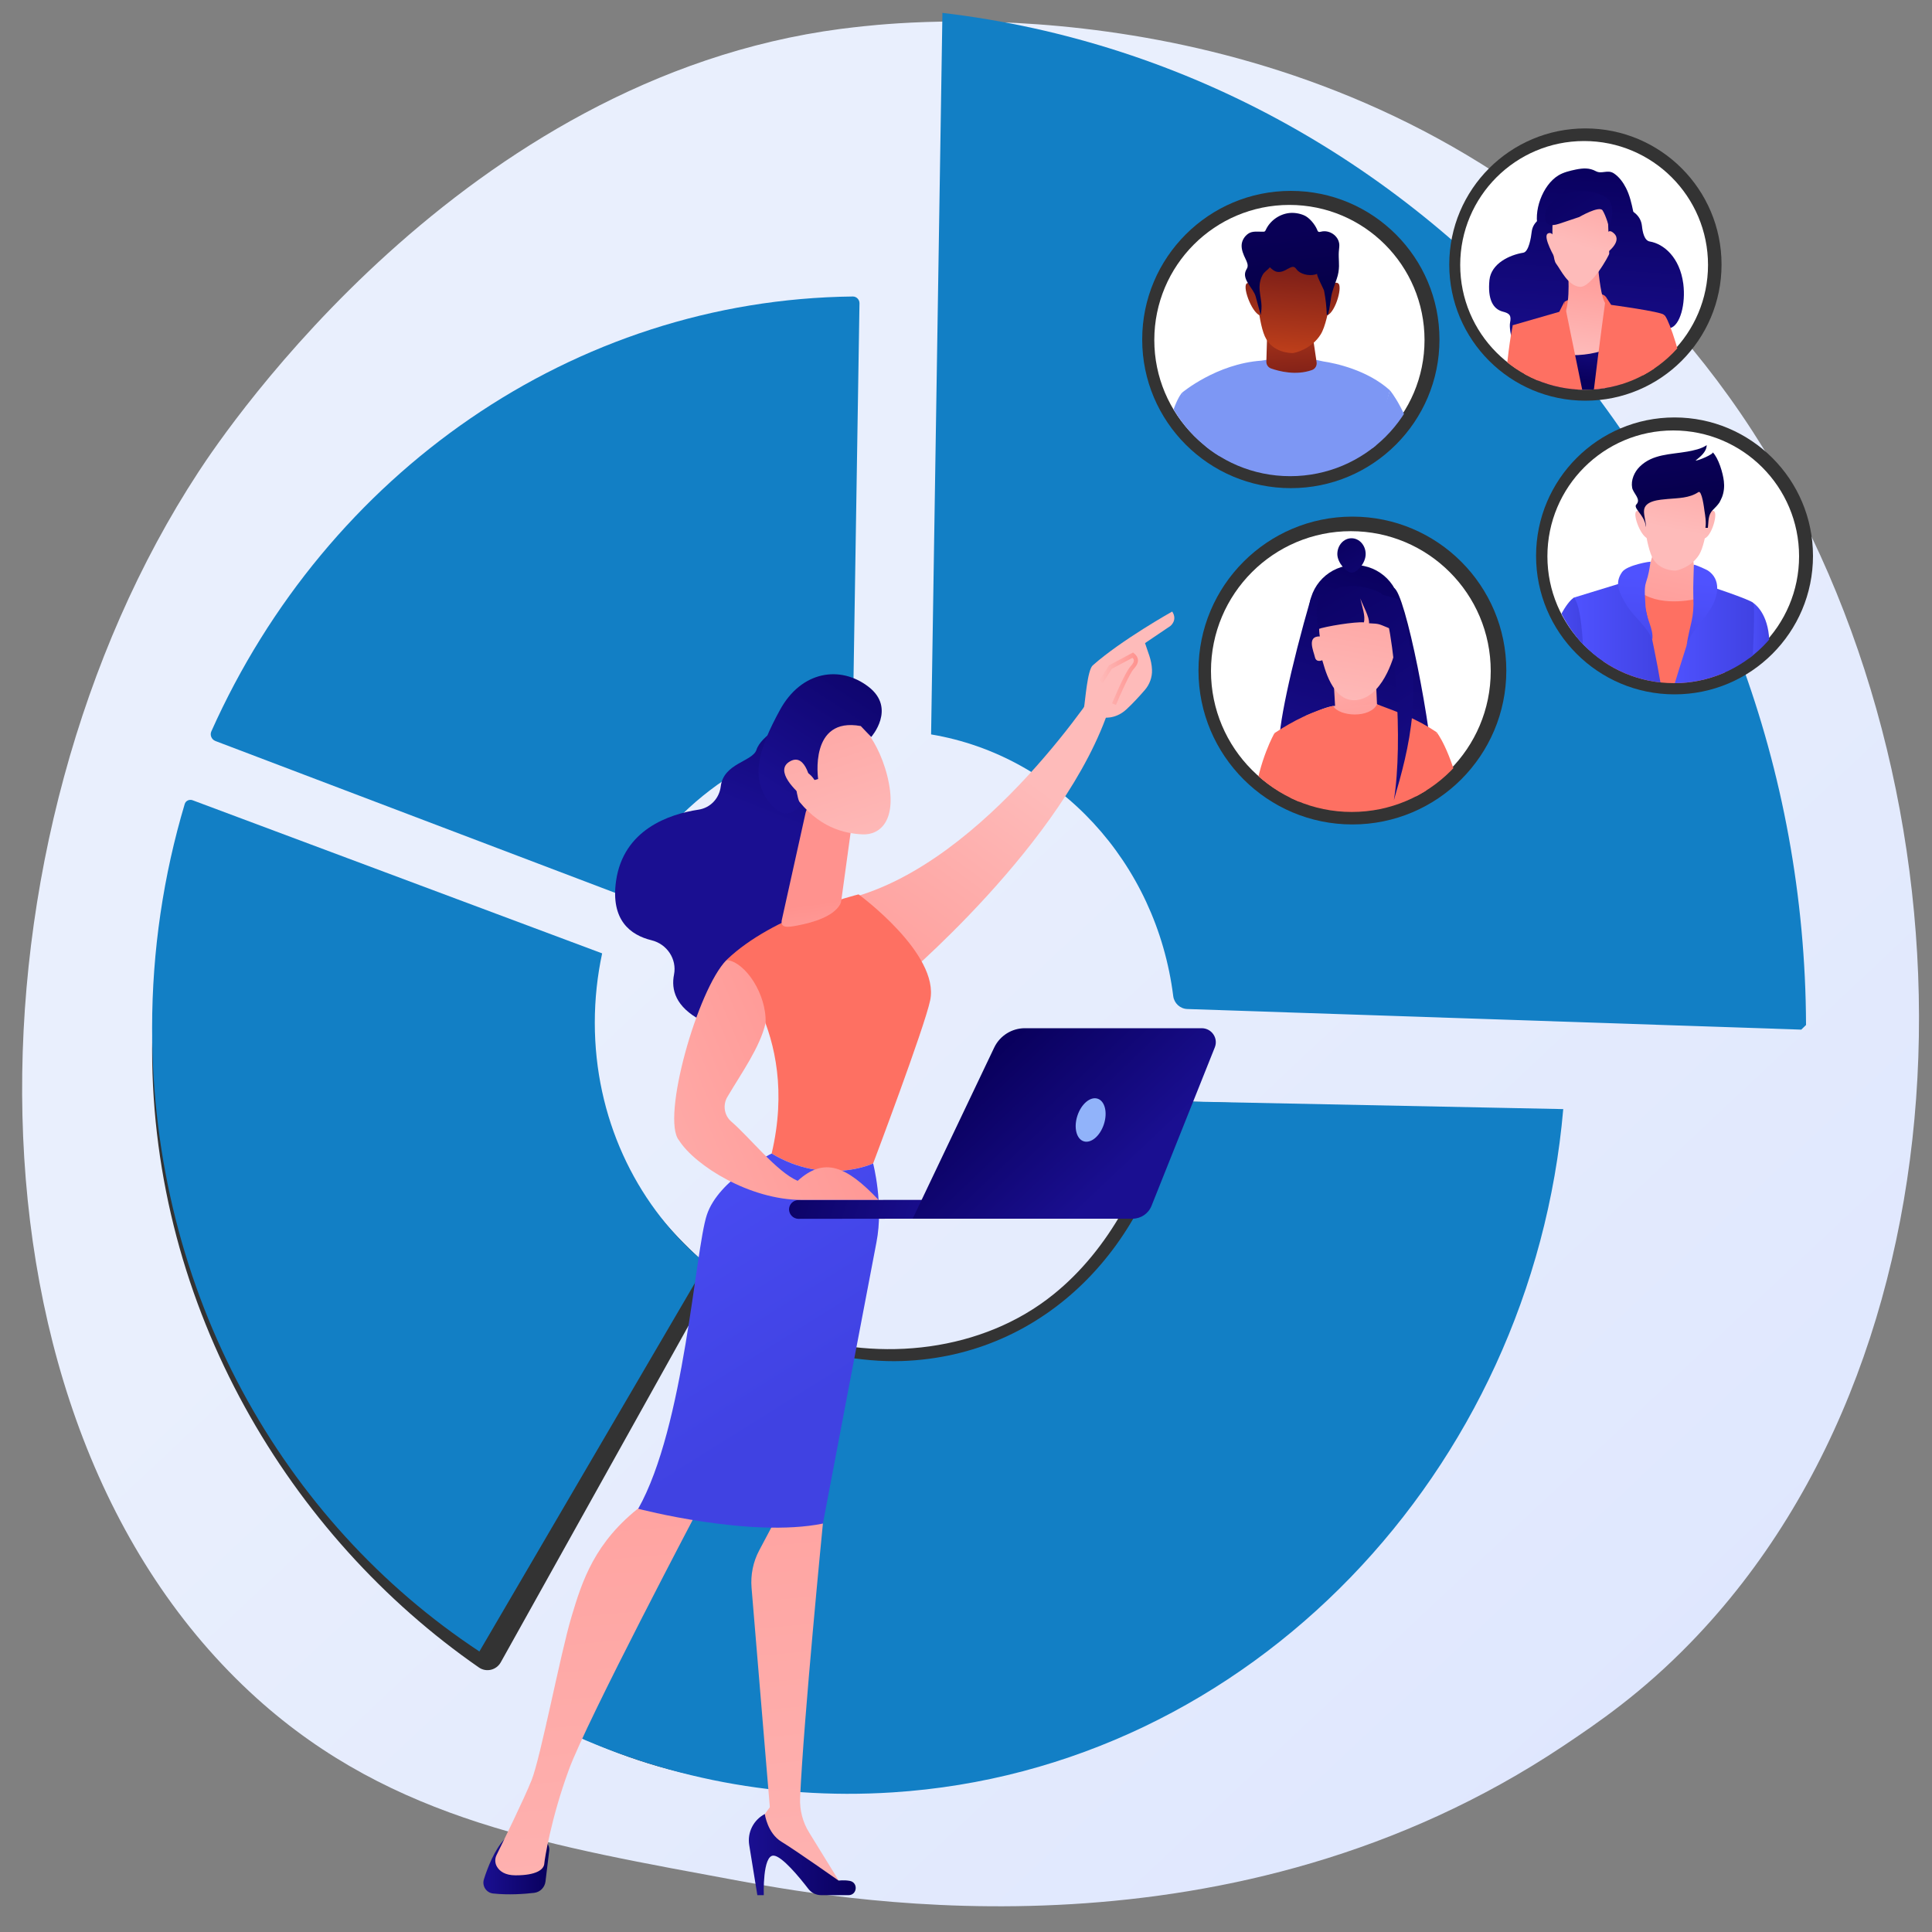
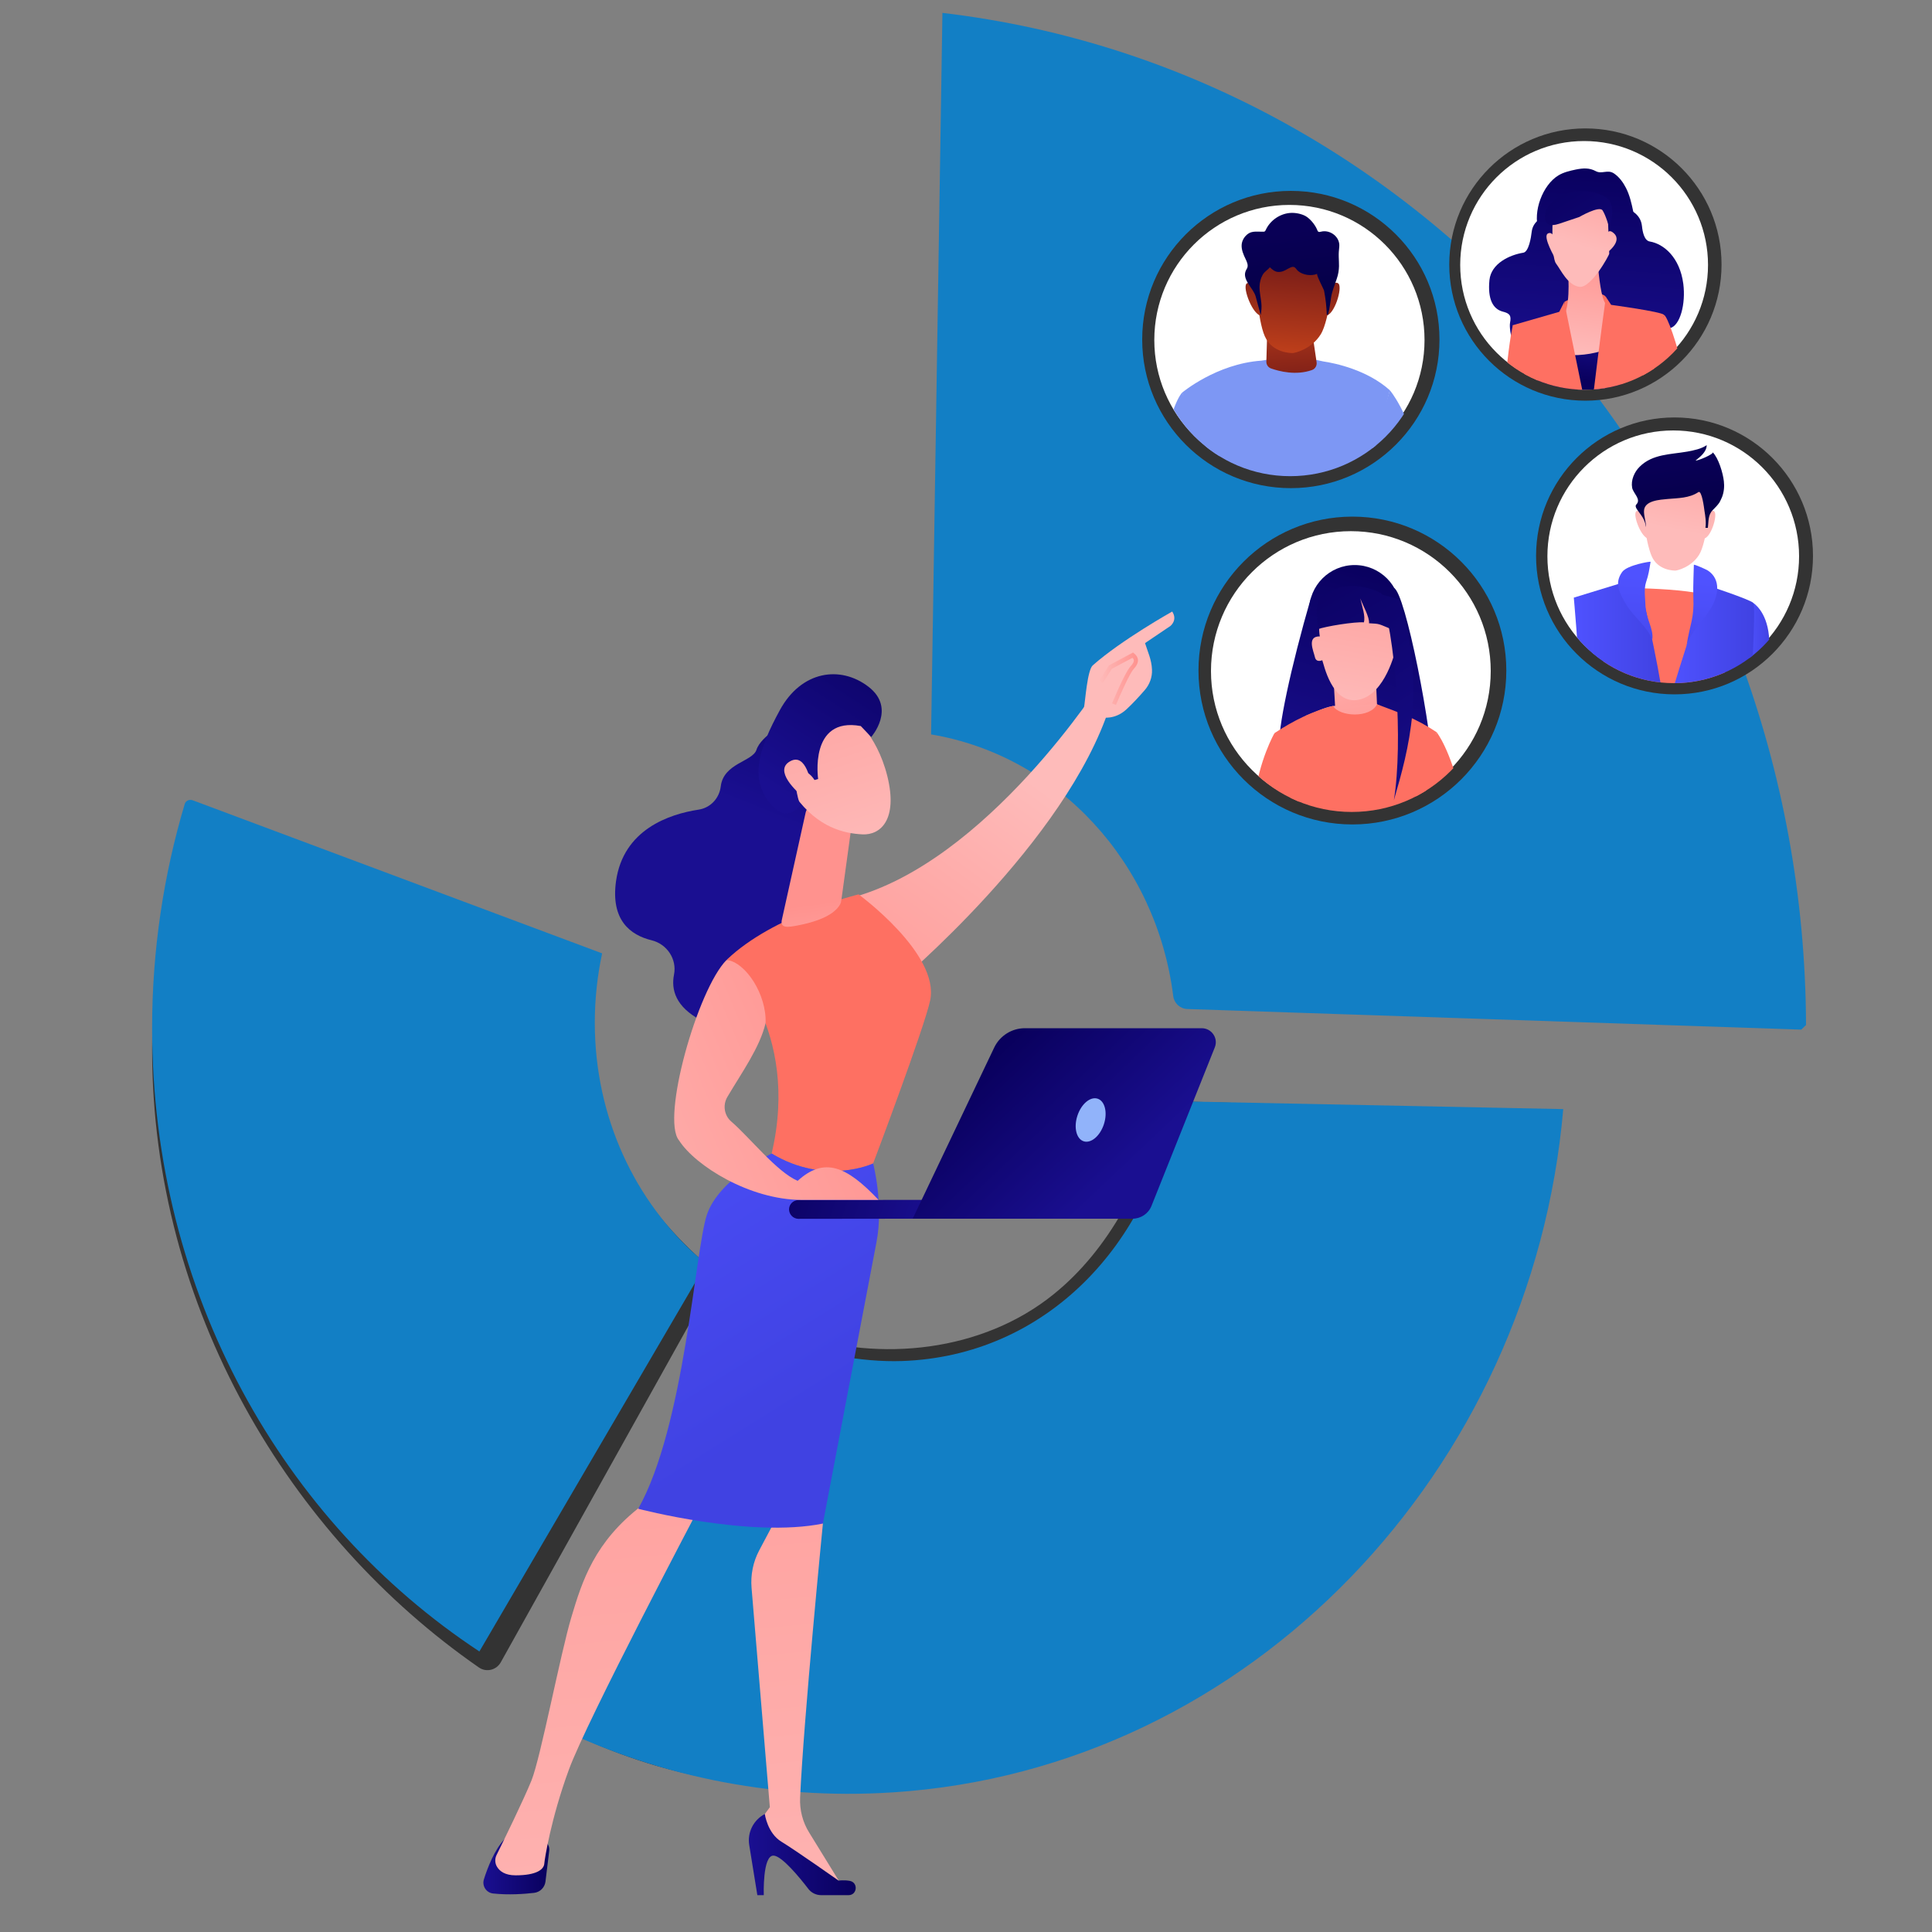
<svg xmlns="http://www.w3.org/2000/svg" xmlns:xlink="http://www.w3.org/1999/xlink" version="1.1" id="Layer_1" x="0px" y="0px" viewBox="0 0 150 150" style="enable-background:new 0 0 150 150;" xml:space="preserve">
  <rect x="0" y="0" width="150" height="150" fill="#808080" stroke="none" />
  <style type="text/css">
	.st0{fill:url(#SVGID_1_);}
	.st1{fill:#127FC5;}
	.st2{fill:#333333;}
	.st3{fill:url(#SVGID_2_);}
	.st4{fill:#FFFFFF;}
	.st5{clip-path:url(#SVGID_3_);}
	.st6{fill:#7D97F4;}
	.st7{fill:url(#SVGID_4_);}
	.st8{fill:url(#SVGID_5_);}
	.st9{fill:url(#SVGID_6_);}
	.st10{fill:url(#SVGID_7_);}
	.st11{fill:url(#SVGID_8_);}
	.st12{clip-path:url(#SVGID_9_);}
	.st13{fill:url(#SVGID_10_);}
	.st14{fill:url(#SVGID_11_);}
	.st15{fill:url(#SVGID_12_);}
	.st16{fill:url(#SVGID_13_);}
	.st17{fill:url(#SVGID_14_);}
	.st18{fill:url(#SVGID_15_);}
	.st19{fill:url(#SVGID_16_);}
	.st20{fill:url(#SVGID_17_);}
	.st21{fill:url(#SVGID_18_);}
	.st22{fill:url(#SVGID_19_);}
	.st23{fill:url(#SVGID_20_);}
	.st24{fill:url(#SVGID_21_);}
	.st25{fill:url(#SVGID_22_);}
	.st26{fill:url(#SVGID_23_);}
	.st27{clip-path:url(#SVGID_24_);}
	.st28{fill:url(#SVGID_25_);}
	.st29{fill:url(#SVGID_26_);}
	.st30{fill:url(#SVGID_27_);}
	.st31{fill:url(#SVGID_28_);}
	.st32{fill:url(#SVGID_29_);}
	.st33{fill:url(#SVGID_30_);}
	.st34{fill:url(#SVGID_31_);}
	.st35{fill:url(#SVGID_32_);}
	.st36{fill:url(#SVGID_33_);}
	.st37{fill:url(#SVGID_34_);}
	.st38{fill:url(#SVGID_35_);}
	.st39{fill:url(#SVGID_36_);}
	.st40{clip-path:url(#SVGID_37_);}
	.st41{fill:url(#SVGID_38_);}
	.st42{fill:url(#SVGID_39_);}
	.st43{fill:url(#SVGID_40_);}
	.st44{fill:url(#SVGID_41_);}
	.st45{fill:url(#SVGID_42_);}
	.st46{fill:url(#SVGID_43_);}
	.st47{fill:url(#SVGID_44_);}
	.st48{fill:url(#SVGID_45_);}
	.st49{fill:url(#SVGID_46_);}
	.st50{fill:url(#SVGID_47_);}
	.st51{fill:url(#SVGID_48_);}
	.st52{fill:url(#SVGID_49_);}
	.st53{fill:url(#SVGID_50_);}
	.st54{fill:url(#SVGID_51_);}
	.st55{fill:url(#SVGID_52_);}
	.st56{fill:url(#SVGID_53_);}
	.st57{fill:url(#SVGID_54_);}
	.st58{fill:url(#SVGID_55_);}
	.st59{fill:url(#SVGID_56_);}
	.st60{fill:url(#SVGID_57_);}
	.st61{fill:url(#SVGID_58_);}
	.st62{fill:url(#SVGID_59_);}
	.st63{fill:url(#SVGID_60_);}
	.st64{fill:url(#SVGID_61_);}
	.st65{fill:url(#SVGID_62_);}
	.st66{fill:url(#SVGID_63_);}
	.st67{fill:url(#SVGID_64_);}
	.st68{fill:url(#SVGID_65_);}
	.st69{fill:#91B3FA;}
	.st70{fill:url(#SVGID_66_);}
</style>
  <g>
    <linearGradient id="SVGID_1_" gradientUnits="userSpaceOnUse" x1="162.448" y1="171.865" x2="58.61" y2="61.328">
      <stop offset="0" style="stop-color:#DAE3FE" />
      <stop offset="1" style="stop-color:#E9EFFD" />
    </linearGradient>
-     <path class="st0" d="M131.27,127.52c-3.83,3.95-7.26,6.27-9.89,8.03c-25.61,17.1-54.89,12.17-63.94,10.49   c-14.6-2.72-26.93-4.64-37.52-14.2c-24.07-21.74-22.9-67.1-4.51-95.2C17.59,33.3,35.96,6.08,65.3,2.24   c0.72-0.09,1.25-0.15,1.72-0.2c4.54-0.48,32.66-3.02,55.6,16.2c3.28,2.75,8.57,7.71,13.47,15.28   C154,61.19,154.05,104.04,131.27,127.52z" />
-     <g>
-       <path class="st1" d="M48.31,69.53c3.56-6.92,10.19-11.8,17.89-12.67l0.53-33.32c0-0.28-0.23-0.52-0.51-0.52    C44.5,23.26,25.35,36.77,16.41,56.78c-0.13,0.29,0.01,0.63,0.31,0.75L48.31,69.53z" />
+     <g>
      <path class="st2" d="M91.21,85.5c-0.45-0.01-0.84,0.27-0.98,0.7c-0.37,1.19-1.05,3.48-1.17,3.77c-0.54,1.41-1.18,2.78-1.92,4.09    c-1.38,2.43-3.15,4.66-5.33,6.42c-5.52,4.47-13.46,5.3-20.08,3.09c-0.19-0.06-0.38-0.13-0.56-0.2c-0.34-0.13-0.73,0.01-0.91,0.34    l-16.7,30.45c8.11,4.07,15.74,5.13,25.31,4.52c27.81-1.78,49.65-24.36,52.07-52.37L91.21,85.5z" />
      <path class="st1" d="M91.21,85.5c-1.81,11.11-10.02,19.79-21.18,20.17c-3.14,0.11-6.89-0.62-9.64-1.74    c-0.29-0.12-0.62,0-0.77,0.27l-17.16,29.52c8.11,4.07,17.26,6.06,26.84,5.44c27.81-1.78,49.65-25.05,52.07-53.05L91.21,85.5z" />
      <path class="st2" d="M38.88,129.06l16.62-29.8c0.12-0.21,0.07-0.47-0.12-0.63c-5.12-4.31-9.21-10.08-9.21-17.57    c0-1.85-0.82-4.54-0.44-6.27L14.48,63.61c-1.73,5.64-2.67,11.65-2.67,17.87c0,20.12,10.69,37.81,25.37,47.98    C37.75,129.86,38.54,129.67,38.88,129.06z" />
      <path class="st1" d="M37.22,128.22l17.22-29.44c0.22-0.37,0.14-0.85-0.18-1.14c-4.94-4.34-8.08-10.88-8.08-18.24    c0-1.85,0.2-3.65,0.57-5.38l-31.8-11.89c-0.25-0.09-0.54,0.04-0.61,0.3c-1.64,5.5-2.53,11.35-2.53,17.39    C11.81,100.43,21.99,118.18,37.22,128.22z" />
      <g>
        <linearGradient id="SVGID_2_" gradientUnits="userSpaceOnUse" x1="174.656" y1="40.468" x2="175.156" y2="40.468">
          <stop offset="6.713014e-07" style="stop-color:#127FC5" />
          <stop offset="1" style="stop-color:#000000" />
        </linearGradient>
        <path class="st3" d="M72.29,57.02c9.86,1.65,17.5,9.95,18.8,20.32c0.07,0.55,0.53,0.98,1.09,1l47.67,1.6     c0.15-0.14,0.23-0.22,0.37-0.36C140.08,39.69,111.48,5.52,73.17,1L72.29,57.02z" />
      </g>
    </g>
    <g>
      <circle class="st2" cx="100.22" cy="26.36" r="11.54" />
      <circle class="st4" cx="100.11" cy="26.4" r="10.49" />
      <g>
        <defs>
          <circle id="SVGID_87_" cx="100.17" cy="26.48" r="10.49" />
        </defs>
        <clipPath id="SVGID_3_">
          <use xlink:href="#SVGID_87_" style="overflow:visible;" />
        </clipPath>
        <g class="st5">
          <path class="st6" d="M94.39,36.7c0.17-0.77,0.3-1.27,0.3-1.27l-2.92-4.94c0,0-0.94,0.96-1.51,5.12      c-0.08,0.58,0.37,1.09,0.95,1.09H94.39z" />
          <path class="st6" d="M110.16,35.59c-0.81-3.61-2.25-5.29-2.25-5.29l-1.83,6.05c0,0,0.06,0.12,0.14,0.35h3.05      C109.86,36.7,110.29,36.16,110.16,35.59z" />
          <path class="st6" d="M94.37,36.7c3,1.1,7.07,0.95,11.83,0c0.11-0.46,0.26-0.96,0.46-1.53l1.25-4.87      c-1.76-1.58-4.23-2.1-5.18-2.24c-2.21-0.55-4.79-0.06-4.79-0.06c-3.5,0.24-6.17,2.49-6.17,2.49l2.17,4.94      C94.11,35.84,94.25,36.26,94.37,36.7z" />
          <linearGradient id="SVGID_4_" gradientUnits="userSpaceOnUse" x1="99.923" y1="22.843" x2="100.568" y2="32.813">
            <stop offset="0" style="stop-color:#C4421B" />
            <stop offset="1" style="stop-color:#5C0E16" />
          </linearGradient>
          <path class="st7" d="M98.39,25.61l-0.07,2.46c-0.01,0.24,0.14,0.46,0.37,0.54c0.63,0.22,1.93,0.56,3.17,0.12      c0.25-0.09,0.4-0.34,0.36-0.61l-0.37-2.52H98.39z" />
          <g>
            <linearGradient id="SVGID_5_" gradientUnits="userSpaceOnUse" x1="99.975" y1="28.052" x2="100.804" y2="17.562">
              <stop offset="0" style="stop-color:#C4421B" />
              <stop offset="1" style="stop-color:#5C0E16" />
            </linearGradient>
            <path class="st8" d="M97.48,21.48c0,0,0.14,3.32,0.72,4.63c0.58,1.3,2.02,1.3,2.17,1.3c0.14,0,1.45-0.29,2.17-1.45       c0.72-1.16,1.01-4.91,1.01-4.91s-1.3-1.45-3.04-1.59C98.78,19.31,97.48,20.76,97.48,21.48z" />
            <linearGradient id="SVGID_6_" gradientUnits="userSpaceOnUse" x1="102.909" y1="28.284" x2="103.738" y2="17.794">
              <stop offset="0" style="stop-color:#C4421B" />
              <stop offset="1" style="stop-color:#5C0E16" />
            </linearGradient>
            <path class="st9" d="M102.92,22.68c0,0,0.66-1,1-0.66c0.33,0.33-0.33,2.49-1,2.49C102.25,24.51,102.92,22.68,102.92,22.68z" />
            <linearGradient id="SVGID_7_" gradientUnits="userSpaceOnUse" x1="96.973" y1="27.814" x2="97.802" y2="17.325">
              <stop offset="0" style="stop-color:#C4421B" />
              <stop offset="1" style="stop-color:#5C0E16" />
            </linearGradient>
            <path class="st10" d="M97.94,22.85c0,0-0.83-1.16-1.16-0.83c-0.33,0.33,0.5,2.49,1.16,2.49V22.85z" />
            <linearGradient id="SVGID_8_" gradientUnits="userSpaceOnUse" x1="100.039" y1="17.98" x2="101.386" y2="28.396">
              <stop offset="0" style="stop-color:#090056" />
              <stop offset="1" style="stop-color:#020039" />
            </linearGradient>
            <path class="st11" d="M103.96,20.67c0-0.22-0.01-0.46-0.02-0.72c-0.01-0.26,0.01-0.53,0.04-0.79c0.08-0.76-0.71-1.36-1.43-1.17       c-0.06,0.01-0.11,0.03-0.17,0.01c-0.07-0.03-0.1-0.1-0.12-0.17c-0.17-0.41-0.61-0.95-1.03-1.12c-0.36-0.15-0.76-0.21-1.14-0.17       c-0.78,0.09-1.5,0.61-1.82,1.32c-0.02,0.04-0.04,0.08-0.08,0.11c-0.03,0.02-0.08,0.02-0.12,0.02       c-0.39,0.01-0.84-0.08-1.17,0.16c-0.28,0.2-0.48,0.52-0.5,0.87c-0.02,0.38,0.14,0.75,0.31,1.1c0.1,0.21,0.21,0.45,0.13,0.67       c-0.03,0.07-0.07,0.13-0.1,0.19c-0.36,0.71,0.58,1.4,0.75,2.04c0.13,0.48,0.26,0.96,0.39,1.44c0.06-0.31,0.08-0.62,0.05-0.93       c-0.04-0.43-0.15-0.85-0.14-1.28c0.01-0.31,0.08-0.62,0.23-0.89c0.14-0.27,0.39-0.38,0.57-0.61c0.17,0.16,0.36,0.33,0.6,0.36       c0.15,0.02,0.3-0.01,0.44-0.06c0.21-0.07,0.52-0.31,0.73-0.33c0.21-0.02,0.28,0.2,0.42,0.32c0.38,0.32,1.03,0.41,1.49,0.22       c-0.11,0.04,0.51,1.2,0.53,1.31c0.12,0.62,0.19,1.24,0.21,1.87c0.05,0.04,0.11-0.04,0.12-0.1c0.11-0.42,0.15-0.85,0.22-1.28       c0.08-0.48,0.28-0.94,0.43-1.4C103.91,21.29,103.95,20.98,103.96,20.67z" />
          </g>
        </g>
      </g>
    </g>
    <g>
      <circle class="st2" cx="123.09" cy="20.54" r="10.57" />
      <circle class="st4" cx="122.99" cy="20.57" r="9.62" />
      <g>
        <defs>
          <circle id="SVGID_94_" cx="123.05" cy="20.64" r="9.62" />
        </defs>
        <clipPath id="SVGID_9_">
          <use xlink:href="#SVGID_94_" style="overflow:visible;" />
        </clipPath>
        <g class="st12">
          <linearGradient id="SVGID_10_" gradientUnits="userSpaceOnUse" x1="123.353" y1="12.344" x2="122.302" y2="29.317">
            <stop offset="0" style="stop-color:#09005D" />
            <stop offset="1" style="stop-color:#1A0F91" />
          </linearGradient>
          <path class="st13" d="M120.93,18.48c-0.61,0-1.24,0.08-1.48-0.66c-0.45-1.38,0.31-3.45,1.54-4.2c0.41-0.25,0.9-0.36,1.37-0.46      c0.56-0.11,1.04-0.14,1.54,0.13c0.46,0.25,0.91-0.15,1.4,0.17c0.41,0.27,0.72,0.7,0.94,1.13c0.29,0.57,0.43,1.19,0.56,1.81      c0.03,0.14,0.06,0.29,0.02,0.43c-0.03,0.12-0.09,0.22-0.16,0.32c-0.5,0.77-1.16,1.31-2.12,1.31      C124.54,18.48,120.94,18.48,120.93,18.48z" />
          <linearGradient id="SVGID_11_" gradientUnits="userSpaceOnUse" x1="119.676" y1="12.116" x2="118.625" y2="29.09">
            <stop offset="0" style="stop-color:#09005D" />
            <stop offset="1" style="stop-color:#1A0F91" />
          </linearGradient>
          <path class="st14" d="M120.81,16.05c0,0,0.11,0.23-0.61,0.59c-0.4,0.2-1.18,0.5-1.28,1.36c-0.05,0.45-0.23,1.55-0.65,1.62      c-1.06,0.17-2.49,0.83-2.63,2.12c-0.15,1.48,0.27,2.25,1.02,2.45c0.55,0.14,0.69,0.29,0.58,0.87c-0.11,0.56,0.32,2.57,1.24,3.08      c2.08,1.15,3.89-4.08,3.89-4.08l0.43-6.75L120.81,16.05z" />
          <linearGradient id="SVGID_12_" gradientUnits="userSpaceOnUse" x1="127.587" y1="12.606" x2="126.536" y2="29.58">
            <stop offset="0" style="stop-color:#09005D" />
            <stop offset="1" style="stop-color:#1A0F91" />
          </linearGradient>
          <path class="st15" d="M125.56,15.46c0,0-0.11,0.24,0.62,0.63c0.41,0.21,1.2,0.53,1.3,1.45c0.05,0.47,0.18,1.14,0.61,1.21      c1.08,0.18,2.33,1.23,2.6,3.28c0.2,1.56-0.24,3.23-1.01,3.44c-0.56,0.15-0.52-0.15-0.41,0.47c0.11,0.59-0.15,0.36-1.09,0.91      c-2.11,1.22-4.23-2.88-4.23-2.88l-0.43-7.15L125.56,15.46z" />
          <linearGradient id="SVGID_13_" gradientUnits="userSpaceOnUse" x1="120.283" y1="5.149" x2="121.347" y2="12.125">
            <stop offset="0" style="stop-color:#FF928E" />
            <stop offset="1" style="stop-color:#FE7062" />
          </linearGradient>
          <path class="st16" d="M122.73,22.95c0,0,1.6-0.41,1.95,0.1c0.17,0.85,0.26,1.69,0.26,1.69l-1.85,0.35l-1.22-0.28l-0.29-0.17      l-0.12-1.2C121.45,23.44,122.08,23.07,122.73,22.95z" />
          <linearGradient id="SVGID_14_" gradientUnits="userSpaceOnUse" x1="120.627" y1="18.474" x2="123.392" y2="9.649">
            <stop offset="0" style="stop-color:#FEBBBA" />
            <stop offset="1" style="stop-color:#FF928E" />
          </linearGradient>
          <path class="st17" d="M120.81,18.66c0,0-0.26-0.77-0.65-0.52c-0.39,0.26,0.58,1.91,0.58,1.91L120.81,18.66z" />
          <linearGradient id="SVGID_15_" gradientUnits="userSpaceOnUse" x1="124.709" y1="19.753" x2="127.474" y2="10.927">
            <stop offset="0" style="stop-color:#FEBBBA" />
            <stop offset="1" style="stop-color:#FF928E" />
          </linearGradient>
          <path class="st18" d="M124.68,18.66c0,0,0-1.16,0.65-0.52c0.65,0.65-0.65,1.55-0.65,1.55V18.66z" />
          <linearGradient id="SVGID_16_" gradientUnits="userSpaceOnUse" x1="125.225" y1="4.395" x2="126.289" y2="11.371">
            <stop offset="0" style="stop-color:#FF928E" />
            <stop offset="1" style="stop-color:#FE7062" />
          </linearGradient>
          <path class="st19" d="M130.76,29.21c-0.54-2.61-1.32-4.65-1.56-4.76l-1.46,3.62c0,0-0.3,1.08-0.27,2.42h2.25      C130.39,30.49,130.89,29.87,130.76,29.21z" />
          <linearGradient id="SVGID_17_" gradientUnits="userSpaceOnUse" x1="114.691" y1="6.002" x2="115.755" y2="12.978">
            <stop offset="0" style="stop-color:#FF928E" />
            <stop offset="1" style="stop-color:#FE7062" />
          </linearGradient>
          <path class="st20" d="M119.48,30.49c0.07-1.16,0.04-1.9,0.04-1.9l-2.06-3.35c0,0-0.26,1.03-0.52,3.74      c-0.01,0.13-0.02,0.25-0.03,0.38c-0.05,0.61,0.43,1.13,1.04,1.13H119.48z" />
          <linearGradient id="SVGID_18_" gradientUnits="userSpaceOnUse" x1="122.857" y1="27.628" x2="124.131" y2="19.099">
            <stop offset="0" style="stop-color:#FEBBBA" />
            <stop offset="1" style="stop-color:#FF928E" />
          </linearGradient>
          <path class="st21" d="M122.34,30.5h2.25l0.61-6.41c0,0-0.52-0.13-0.77-1.04c-0.26-0.9-0.39-2.71-0.39-2.71l-2.32,0.52      c0,0,0.26,2.46-0.26,3.62L122.34,30.5z" />
          <linearGradient id="SVGID_19_" gradientUnits="userSpaceOnUse" x1="122.24" y1="29.471" x2="122.854" y2="25.357">
            <stop offset="0" style="stop-color:#09005D" />
            <stop offset="1" style="stop-color:#1A0F91" />
          </linearGradient>
          <path class="st22" d="M125.8,30.5l0.32-4.04c-2.35,1.41-4.78,1.34-7.23,0.59l0.7,3.45H125.8z" />
          <linearGradient id="SVGID_20_" gradientUnits="userSpaceOnUse" x1="116.787" y1="5.683" x2="117.851" y2="12.659">
            <stop offset="0" style="stop-color:#FF928E" />
            <stop offset="1" style="stop-color:#FE7062" />
          </linearGradient>
          <path class="st23" d="M122.89,30.49c-0.7-3.37-1.44-7.05-1.44-7.05l-0.39,0.77l-3.61,1.04c0.18,0.83,0.72,3.1,1.26,5.24H122.89z      " />
          <linearGradient id="SVGID_21_" gradientUnits="userSpaceOnUse" x1="122.992" y1="4.736" x2="124.056" y2="11.712">
            <stop offset="0" style="stop-color:#FF928E" />
            <stop offset="1" style="stop-color:#FE7062" />
          </linearGradient>
          <path class="st24" d="M128.05,30.49c0.19-1.03,0.36-1.84,0.36-1.84l0.78-4.21c-0.25-0.25-4.1-0.77-4.1-0.77l-0.41-0.62      c0,0-0.52,3.74-0.96,7.44H128.05z" />
          <linearGradient id="SVGID_22_" gradientUnits="userSpaceOnUse" x1="122.498" y1="19.06" x2="125.262" y2="10.235">
            <stop offset="0" style="stop-color:#FEBBBA" />
            <stop offset="1" style="stop-color:#FF928E" />
          </linearGradient>
          <path class="st25" d="M120.55,16.85c0,0-0.13,3.1,0.26,3.61c0.39,0.52,0.9,1.68,1.81,1.81c0.9,0.13,2.32-2.45,2.32-2.58      c0-0.13-0.13-3.48-0.13-3.48S122.1,14.02,120.55,16.85z" />
          <linearGradient id="SVGID_23_" gradientUnits="userSpaceOnUse" x1="119.674" y1="11.917" x2="130.862" y2="29.75">
            <stop offset="0" style="stop-color:#09005D" />
            <stop offset="1" style="stop-color:#1A0F91" />
          </linearGradient>
          <path class="st26" d="M120.03,16.34c0,0-0.52,1.55,1.03,1.03c1.55-0.52,1.55-0.52,1.55-0.52s1.55-0.9,1.81-0.52      c0.26,0.39,0.52,1.34,0.52,1.34s0.52-1.34,0-2.11C124.42,14.79,121.19,14.15,120.03,16.34z" />
        </g>
      </g>
    </g>
    <g>
      <circle class="st2" cx="105" cy="52.06" r="11.95" />
      <circle class="st4" cx="104.88" cy="52.1" r="10.86" />
      <g>
        <defs>
          <circle id="SVGID_110_" cx="104.95" cy="52.18" r="10.86" />
        </defs>
        <clipPath id="SVGID_24_">
          <use xlink:href="#SVGID_110_" style="overflow:visible;" />
        </clipPath>
        <g class="st27">
          <g>
            <linearGradient id="SVGID_25_" gradientUnits="userSpaceOnUse" x1="106.284" y1="43.218" x2="101.59" y2="61.133">
              <stop offset="0" style="stop-color:#09005D" />
              <stop offset="1" style="stop-color:#1A0F91" />
            </linearGradient>
            <circle class="st28" cx="105.18" cy="47.41" r="3.54" />
            <linearGradient id="SVGID_26_" gradientUnits="userSpaceOnUse" x1="105.189" y1="42.931" x2="100.495" y2="60.846">
              <stop offset="0" style="stop-color:#09005D" />
              <stop offset="1" style="stop-color:#1A0F91" />
            </linearGradient>
            <path class="st29" d="M101.78,46.42c-1.56,5.39-2.62,10.29-2.45,11.67l4.54-0.48l0.53-9.97L101.78,46.42z" />
            <linearGradient id="SVGID_27_" gradientUnits="userSpaceOnUse" x1="111.37" y1="44.551" x2="106.676" y2="62.466">
              <stop offset="0" style="stop-color:#09005D" />
              <stop offset="1" style="stop-color:#1A0F91" />
            </linearGradient>
            <path class="st30" d="M106.81,45.87l-0.62,12.19l5.14,2.74c-0.11-4.16-2.24-14.87-3.11-15.15L106.81,45.87z" />
            <linearGradient id="SVGID_28_" gradientUnits="userSpaceOnUse" x1="-5028.852" y1="662.052" x2="-5030.512" y2="673.995" gradientTransform="matrix(-0.972 0.237 0.237 0.972 -4939.917 595.249)">
              <stop offset="0" style="stop-color:#FEBBBA" />
              <stop offset="1" style="stop-color:#FF928E" />
            </linearGradient>
            <polygon class="st31" points="106.81,52.47 106.96,55.79 103.74,56.27 103.54,52.79      " />
            <linearGradient id="SVGID_29_" gradientUnits="userSpaceOnUse" x1="104.157" y1="55.445" x2="107.224" y2="38.39">
              <stop offset="0" style="stop-color:#FEBBBA" />
              <stop offset="1" style="stop-color:#FF928E" />
            </linearGradient>
            <path class="st32" d="M108.34,50.47c0,0-0.77,3.45-2.86,3.86c-2.09,0.41-2.71-2.83-2.82-3.07c0,0-0.47,0.22-0.57-0.24       c-0.1-0.46-0.66-1.63,0.38-1.61c0,0-0.2-1.16,0.15-1.73c0.36-0.57,1.08-1.94,2.58-1.56C106.7,46.5,109.08,47.76,108.34,50.47z" />
            <linearGradient id="SVGID_30_" gradientUnits="userSpaceOnUse" x1="-4300.659" y1="47.807" x2="-4302.32" y2="59.751" gradientTransform="matrix(-1 0 0 1 -4196.607 0)">
              <stop offset="0" style="stop-color:#FEBBBA" />
              <stop offset="1" style="stop-color:#FF928E" />
            </linearGradient>
            <path class="st33" d="M106.91,54.68l2.04,1.08l-2.67,2.93l-4.94-3.11c0.75-0.28,1.49-0.66,2.17-0.77L106.91,54.68z" />
            <linearGradient id="SVGID_31_" gradientUnits="userSpaceOnUse" x1="-200.513" y1="-145.543" x2="-185.138" y2="-123.701" gradientTransform="matrix(0.996 0.091 -0.091 0.996 287.51 204.189)">
              <stop offset="0" style="stop-color:#09005D" />
              <stop offset="1" style="stop-color:#1A0F91" />
            </linearGradient>
            <path class="st34" d="M102.59,46.33c-0.7,0.98-0.15,1.84-0.34,2.54c0.68-0.25,2.96-0.61,3.64-0.55       c0.14-0.47-0.14-1.24-0.28-1.86c0.22,0.58,0.73,1.47,0.68,1.93c0.92,0.04,0.73,0.06,1.77,0.47l-0.81-2.81       C105.47,45.22,103.91,45.32,102.59,46.33z" />
            <linearGradient id="SVGID_32_" gradientUnits="userSpaceOnUse" x1="103.791" y1="41.017" x2="109.342" y2="50.668">
              <stop offset="0" style="stop-color:#09005D" />
              <stop offset="1" style="stop-color:#1A0F91" />
            </linearGradient>
-             <path class="st35" d="M106.03,43.02c0,0.68-0.64,1.44-1.1,1.44c-0.38,0-1.1-0.76-1.1-1.44c0-0.68,0.49-1.23,1.1-1.23       C105.54,41.79,106.03,42.34,106.03,43.02z" />
            <linearGradient id="SVGID_33_" gradientUnits="userSpaceOnUse" x1="105.247" y1="35.733" x2="105.247" y2="47.202">
              <stop offset="0" style="stop-color:#FF928E" />
              <stop offset="1" style="stop-color:#FE7062" />
            </linearGradient>
            <path class="st36" d="M110.42,63.1l1.12-6.25c-1.53-1.04-2.95-1.54-4.63-2.17c-0.52,1.09-2.91,0.98-3.41,0.13       c-1.59,0.4-3.1,1.15-4.55,2.11l1.54,6.18H110.42z" />
            <linearGradient id="SVGID_34_" gradientUnits="userSpaceOnUse" x1="111.693" y1="35.733" x2="111.693" y2="47.202">
              <stop offset="0" style="stop-color:#FF928E" />
              <stop offset="1" style="stop-color:#FE7062" />
            </linearGradient>
            <path class="st37" d="M113.5,62c-0.91-3.89-1.96-5.15-1.96-5.15l-1.68,5.12c0,0,0.2,0.41,0.47,1.13h2.29       C113.2,63.1,113.63,62.56,113.5,62z" />
            <linearGradient id="SVGID_35_" gradientUnits="userSpaceOnUse" x1="99.362" y1="35.733" x2="99.362" y2="47.202">
              <stop offset="0" style="stop-color:#FF928E" />
              <stop offset="1" style="stop-color:#FE7062" />
            </linearGradient>
            <path class="st38" d="M100.6,63.1c0.19-0.67,0.43-1.37,0.76-2.09l-2.41-4.09c0,0-1.19,2.06-1.58,5.17       c-0.07,0.54,0.35,1.01,0.89,1.01H100.6z" />
            <linearGradient id="SVGID_36_" gradientUnits="userSpaceOnUse" x1="99.831" y1="42.143" x2="115.207" y2="63.986">
              <stop offset="0" style="stop-color:#09005D" />
              <stop offset="1" style="stop-color:#1A0F91" />
            </linearGradient>
            <path class="st39" d="M107.16,46.12c1.19,3.01,1.79,11.52,1.06,16.01c1.14-3.93,2.56-8.9,0.39-15.6L107.16,46.12z" />
          </g>
        </g>
      </g>
    </g>
    <g>
      <circle class="st2" cx="130.01" cy="43.16" r="10.75" />
      <circle class="st4" cx="129.91" cy="43.19" r="9.77" />
      <g>
        <defs>
          <circle id="SVGID_124_" cx="129.97" cy="43.27" r="9.77" />
        </defs>
        <clipPath id="SVGID_37_">
          <use xlink:href="#SVGID_124_" style="overflow:visible;" />
        </clipPath>
        <g class="st40">
          <linearGradient id="SVGID_38_" gradientUnits="userSpaceOnUse" x1="135.608" y1="50.433" x2="137.456" y2="50.433">
            <stop offset="0" style="stop-color:#4F52FF" />
            <stop offset="1" style="stop-color:#4042E2" />
          </linearGradient>
          <path class="st41" d="M136.47,54.04c0.54,0,0.99-0.44,0.98-0.99c-0.01-1.56-0.04-2.93-0.11-3.69c-0.19-1.93-1.21-2.54-1.21-2.54      l-0.52,7.22H136.47z" />
          <linearGradient id="SVGID_39_" gradientUnits="userSpaceOnUse" x1="160.457" y1="-11.089" x2="150.347" y2="8.863">
            <stop offset="0" style="stop-color:#FF928E" />
            <stop offset="1" style="stop-color:#FE7062" />
          </linearGradient>
          <path class="st42" d="M133.95,54.04c-0.08-4.05-0.15-7.39-0.15-7.39c-1.83-1.13-8.6-0.99-8.6-0.99s-0.47,3.9-1.01,8.38H133.95z" />
          <linearGradient id="SVGID_40_" gradientUnits="userSpaceOnUse" x1="122.199" y1="49.448" x2="129.076" y2="49.448">
            <stop offset="0" style="stop-color:#4F52FF" />
            <stop offset="1" style="stop-color:#4042E2" />
          </linearGradient>
          <path class="st43" d="M122.78,54.04h6.29c-0.2-1.96-1.83-9.19-1.83-9.19l-5.05,1.55c0,0,0.4,4.51,0.4,5.92      C122.6,52.64,122.69,53.27,122.78,54.04z" />
          <linearGradient id="SVGID_41_" gradientUnits="userSpaceOnUse" x1="119.418" y1="50.223" x2="122.974" y2="50.223">
            <stop offset="0" style="stop-color:#4F52FF" />
            <stop offset="1" style="stop-color:#4042E2" />
          </linearGradient>
-           <path class="st44" d="M122.97,54.04c0.02-2.38-0.02-6.78-0.77-7.64c0,0-0.97,0.5-1.96,3.74c-0.28,0.94-0.54,1.82-0.78,2.67      c-0.18,0.62,0.29,1.23,0.93,1.23H122.97z" />
          <linearGradient id="SVGID_42_" gradientUnits="userSpaceOnUse" x1="129.743" y1="49.733" x2="136.19" y2="49.733">
            <stop offset="0" style="stop-color:#4F52FF" />
            <stop offset="1" style="stop-color:#4042E2" />
          </linearGradient>
          <path class="st45" d="M135.94,54.04c0.18-3.43,0.34-7.08,0.19-7.23c-0.28-0.28-3.67-1.39-3.67-1.39s-2.21,6.75-2.72,8.62H135.94      z" />
          <linearGradient id="SVGID_43_" gradientUnits="userSpaceOnUse" x1="131.893" y1="35.88" x2="128.392" y2="52.038">
            <stop offset="0" style="stop-color:#FEBBBA" />
            <stop offset="1" style="stop-color:#FF928E" />
          </linearGradient>
-           <path class="st46" d="M127.46,46.05l0.85-2.96h3.1l0.42,3.38C131.83,46.47,129.15,47.18,127.46,46.05z" />
          <g>
            <linearGradient id="SVGID_44_" gradientUnits="userSpaceOnUse" x1="129.789" y1="41.093" x2="132.033" y2="30.367">
              <stop offset="0" style="stop-color:#FEBBBA" />
              <stop offset="1" style="stop-color:#FF928E" />
            </linearGradient>
            <path class="st47" d="M127.46,39.25c0,0,0.29,2.83,0.78,3.94c0.49,1.11,1.72,1.11,1.84,1.11c0.12,0,1.23-0.25,1.84-1.23       c0.61-0.98,0.86-4.18,0.86-4.18s-1.11-1.23-2.58-1.35C128.73,37.41,127.46,38.63,127.46,39.25z" />
            <linearGradient id="SVGID_45_" gradientUnits="userSpaceOnUse" x1="132.389" y1="41.638" x2="134.633" y2="30.911">
              <stop offset="0" style="stop-color:#FEBBBA" />
              <stop offset="1" style="stop-color:#FF928E" />
            </linearGradient>
            <path class="st48" d="M132.25,40.27c0,0,0.56-0.85,0.85-0.56c0.28,0.28-0.28,2.11-0.85,2.11       C131.69,41.82,132.25,40.27,132.25,40.27z" />
            <linearGradient id="SVGID_46_" gradientUnits="userSpaceOnUse" x1="127.544" y1="40.624" x2="129.788" y2="29.898">
              <stop offset="0" style="stop-color:#FEBBBA" />
              <stop offset="1" style="stop-color:#FF928E" />
            </linearGradient>
            <path class="st49" d="M128.02,40.41c0,0-0.7-0.99-0.99-0.7c-0.28,0.28,0.42,2.11,0.99,2.11V40.41z" />
            <linearGradient id="SVGID_47_" gradientUnits="userSpaceOnUse" x1="130.063" y1="35.989" x2="131.109" y2="44.084">
              <stop offset="0" style="stop-color:#090056" />
              <stop offset="1" style="stop-color:#020039" />
            </linearGradient>
            <path class="st50" d="M133.7,38.59c0.15-0.39,0.19-0.82,0.14-1.23c-0.07-0.63-0.41-1.79-0.87-2.25       c0.13,0.13-1.13,0.67-1.33,0.65c0.38-0.31,0.85-0.66,0.87-1.2c-0.44,0.3-0.98,0.4-1.5,0.5c-1.3,0.23-2.7,0.18-3.7,1.17       c-0.42,0.41-0.7,1.05-0.59,1.64c0.08,0.43,0.72,0.89,0.33,1.29c-0.28,0.28,0.57,0.79,0.71,1.59c0.01,0.06,0.02,0.12,0.04,0.17       c-0.01-0.41-0.17-0.85-0.16-1.25c0.02-0.82,1.25-0.87,1.85-0.93c0.8-0.07,1.67-0.06,2.37-0.53c0.28-0.19,0.46,1.35,0.47,1.42       c0.07,0.44,0.15,0.91,0.08,1.35l0.19,0c0.06-0.52,0-1.01,0.39-1.39c0.18-0.18,0.37-0.37,0.51-0.58       C133.57,38.87,133.64,38.74,133.7,38.59z" />
          </g>
          <linearGradient id="SVGID_48_" gradientUnits="userSpaceOnUse" x1="127.139" y1="44.689" x2="126.545" y2="54.137">
            <stop offset="0" style="stop-color:#4F52FF" />
            <stop offset="1" style="stop-color:#4042E2" />
          </linearGradient>
          <path class="st51" d="M128.15,43.62c-0.11,0.65-0.14,0.96-0.35,1.58c-0.19,0.56-0.05,1.35-0.04,1.94      c0.02,0.83,0.66,1.73,0.52,2.54c-0.36-1.01-1.46-1.8-2.02-2.74c-0.55-0.92-0.94-1.67-0.31-2.54      C126.34,43.87,128.16,43.57,128.15,43.62z" />
          <linearGradient id="SVGID_49_" gradientUnits="userSpaceOnUse" x1="132.305" y1="45.153" x2="131.73" y2="54.302">
            <stop offset="0" style="stop-color:#4F52FF" />
            <stop offset="1" style="stop-color:#4042E2" />
          </linearGradient>
          <path class="st52" d="M131.47,46.33c0.08,1.72-0.26,2.07-0.53,3.81c0.37-1.17,1.2-1.79,1.85-2.84c0.64-1.03,0.85-2.32-0.2-3.01      c-0.07-0.05-1.09-0.52-1.08-0.43C131.51,44.11,131.44,45.58,131.47,46.33z" />
        </g>
      </g>
    </g>
    <g>
      <linearGradient id="SVGID_50_" gradientUnits="userSpaceOnUse" x1="-4790.155" y1="47.941" x2="-4784.116" y2="63.089" gradientTransform="matrix(-1 0 0 1 -4725.433 0)">
        <stop offset="0" style="stop-color:#09005D" />
        <stop offset="1" style="stop-color:#1A0F91" />
      </linearGradient>
      <path class="st53" d="M61.14,56.09c0,0-2.04,0.99-2.41,2.13c-0.3,0.91-2.55,1.03-2.77,2.83c-0.11,0.93-0.8,1.67-1.72,1.81    c-2.3,0.35-5.84,1.55-6.41,5.54c-0.43,3.05,1.12,4.2,2.75,4.6c1.2,0.29,1.99,1.46,1.75,2.67c-0.23,1.16,0.11,2.5,2.12,3.56    c4.5,2.38,9-5.63,9-5.63l0.92-13.97L61.14,56.09z" />
      <linearGradient id="SVGID_51_" gradientUnits="userSpaceOnUse" x1="-4902.933" y1="-454.999" x2="-4891.777" y2="-429.616" gradientTransform="matrix(-0.978 -0.211 -0.211 0.978 -4810.009 -528.265)">
        <stop offset="0" style="stop-color:#FEBBBA" />
        <stop offset="1" style="stop-color:#FF928E" />
      </linearGradient>
      <path class="st54" d="M85.63,52.78c0,0-8.99,14.21-19.67,16.96c0,0,2.08,5.93,3.69,6.61c0,0,13.15-10.97,16.53-21.55L85.63,52.78z    " />
      <linearGradient id="SVGID_52_" gradientUnits="userSpaceOnUse" x1="-4768.079" y1="144.924" x2="-4762.958" y2="144.924" gradientTransform="matrix(-1 0 0 1 -4725.433 0)">
        <stop offset="0" style="stop-color:#09005D" />
        <stop offset="1" style="stop-color:#1A0F91" />
      </linearGradient>
      <path class="st55" d="M42.64,143.7l-0.29,2.39c-0.06,0.45-0.41,0.81-0.87,0.87c-0.77,0.09-2,0.18-3.2,0.05    c-0.53-0.06-0.87-0.59-0.71-1.1c0.29-0.92,0.83-2.31,1.61-3.13h2.66C42.32,142.78,42.7,143.21,42.64,143.7z" />
      <linearGradient id="SVGID_53_" gradientUnits="userSpaceOnUse" x1="-4789.717" y1="165.117" x2="-4782.348" y2="78.99" gradientTransform="matrix(-1 0 0 1 -4725.433 0)">
        <stop offset="0" style="stop-color:#FEBBBA" />
        <stop offset="1" style="stop-color:#FF928E" />
      </linearGradient>
      <path class="st56" d="M63.44,115.65l0.45,2.64c0,0-1.5,15.21-1.77,21.29c-0.04,0.95,0.2,1.9,0.71,2.71l2.61,4.24l-6.63-3.92    l-0.13-0.81l1.09-1.49l-1.42-17.04c-0.08-1,0.12-2,0.59-2.89l1.37-2.58L63.44,115.65z" />
      <linearGradient id="SVGID_54_" gradientUnits="userSpaceOnUse" x1="-4791.87" y1="143.989" x2="-4783.583" y2="143.989" gradientTransform="matrix(-1 0 0 1 -4725.433 0)">
        <stop offset="0" style="stop-color:#09005D" />
        <stop offset="1" style="stop-color:#1A0F91" />
      </linearGradient>
      <path class="st57" d="M65.88,147.14h-2.12c-0.4,0-0.77-0.18-1.01-0.5c-0.66-0.86-2.03-2.53-2.68-2.57    c-0.88-0.06-0.77,3.07-0.77,3.07H58.8l-0.63-3.89c-0.16-0.98,0.33-1.95,1.21-2.41c0,0,0.2,1.49,1.29,2.15    c1.09,0.66,4.44,3.02,4.44,3.02s0.41-0.06,0.86,0.02C66.65,146.15,66.56,147.14,65.88,147.14z" />
      <linearGradient id="SVGID_55_" gradientUnits="userSpaceOnUse" x1="-4774.893" y1="166.399" x2="-4767.522" y2="80.249" gradientTransform="matrix(-1 0 0 1 -4725.433 0)">
        <stop offset="0" style="stop-color:#FEBBBA" />
        <stop offset="1" style="stop-color:#FF928E" />
      </linearGradient>
      <path class="st58" d="M54.36,116.9c0,0-8.8,16.68-10.19,20.49c-1.4,3.81-1.89,6.99-1.91,7.29c-0.03,0.47-0.61,0.92-2.23,0.92    c-0.83,0-1.24-0.33-1.44-0.66c-0.17-0.28-0.18-0.62-0.04-0.91c0.51-1.03,2.12-4.32,2.72-5.81c0.71-1.78,2.25-9.86,3.09-12.66    c0.84-2.81,1.79-5.85,5.46-8.66C49.83,116.9,52.35,114.43,54.36,116.9z" />
      <linearGradient id="SVGID_56_" gradientUnits="userSpaceOnUse" x1="-4485.167" y1="-521.854" x2="-4495.276" y2="-501.902" gradientTransform="matrix(-1 0 0 1 -4725.433 0)">
        <stop offset="0" style="stop-color:#FF928E" />
        <stop offset="1" style="stop-color:#FE7062" />
      </linearGradient>
      <path class="st59" d="M59.91,89.56c2.27-9.61-3.48-15.05-3.48-15.05c3.63-3.48,10.23-5.07,10.23-5.07s6.31,4.61,5.56,8.22    c-0.44,2.11-4.43,12.67-4.43,12.67S64.1,92.08,59.91,89.56z" />
      <linearGradient id="SVGID_57_" gradientUnits="userSpaceOnUse" x1="-4769.237" y1="79.941" x2="-4787.661" y2="109.42" gradientTransform="matrix(-1 0 0 1 -4725.433 0)">
        <stop offset="0" style="stop-color:#4F52FF" />
        <stop offset="1" style="stop-color:#4042E2" />
      </linearGradient>
      <path class="st60" d="M54.88,94.32c0.92-2.78,5.03-4.76,5.03-4.76c4.19,2.52,7.88,0.77,7.88,0.77s0.83,3.17,0.26,6.11    c-0.57,2.94-4.16,21.85-4.16,21.85c-5.65,1.14-14.34-1.15-14.34-1.15C53.15,110.74,53.96,97.1,54.88,94.32z" />
      <linearGradient id="SVGID_58_" gradientUnits="userSpaceOnUse" x1="-4790.525" y1="80.221" x2="-4789.141" y2="70.094" gradientTransform="matrix(-1 0 0 1 -4725.433 0)">
        <stop offset="0" style="stop-color:#FEBBBA" />
        <stop offset="1" style="stop-color:#FF928E" />
      </linearGradient>
      <path class="st61" d="M62.55,63.09l-1.84,8.29c-0.18,0.73,0.49,0.61,1.23,0.47c1.21-0.23,2.77-0.7,3.29-1.64    c0.05-0.1,0.08-0.2,0.09-0.31l0.79-5.75c0.06-0.46-0.18-0.9-0.6-1.08l-1.53-0.68C63.38,62.13,62.7,62.47,62.55,63.09z" />
      <g>
        <linearGradient id="SVGID_59_" gradientUnits="userSpaceOnUse" x1="-4889.338" y1="-410.725" x2="-4877.26" y2="-432.221" gradientTransform="matrix(-0.981 -0.194 -0.194 0.981 -4808.199 -479.093)">
          <stop offset="0" style="stop-color:#FEBBBA" />
          <stop offset="1" style="stop-color:#FF928E" />
        </linearGradient>
        <path class="st62" d="M66.08,55.54c0,0,1.96,1.33,2.81,4.71c0.84,3.39-0.53,4.6-1.93,4.53c-1.41-0.07-3.44-0.51-5.21-2.94     C59.98,59.41,63.51,53.91,66.08,55.54z" />
        <linearGradient id="SVGID_60_" gradientUnits="userSpaceOnUse" x1="-4886.741" y1="-429.445" x2="-4880.701" y2="-414.295" gradientTransform="matrix(-0.981 -0.194 -0.194 0.981 -4808.199 -479.093)">
          <stop offset="0" style="stop-color:#09005D" />
          <stop offset="1" style="stop-color:#1A0F91" />
        </linearGradient>
        <path class="st63" d="M63.52,60.48c0,0-0.72-4.85,3.31-4.11l0.81,0.85c0,0,1.97-2.22-0.21-3.9c-2.18-1.68-5.21-1.25-6.88,1.81     c-1.67,3.06-2.28,5.2-0.88,7.1c1.4,1.9,2.46,0.27,2.46,0.27s-0.64-1.64-0.11-2.35c0.53-0.71,1.22,0.41,1.22,0.41L63.52,60.48z" />
        <linearGradient id="SVGID_61_" gradientUnits="userSpaceOnUse" x1="-4886.767" y1="-409.281" x2="-4874.689" y2="-430.776" gradientTransform="matrix(-0.981 -0.194 -0.194 0.981 -4808.199 -479.093)">
          <stop offset="0" style="stop-color:#FEBBBA" />
          <stop offset="1" style="stop-color:#FF928E" />
        </linearGradient>
        <path class="st64" d="M62.97,60.89c0,0-0.36-2.5-1.63-1.78c-1.27,0.71,0.46,2.33,1.15,2.88L62.97,60.89z" />
      </g>
      <g>
        <linearGradient id="SVGID_62_" gradientUnits="userSpaceOnUse" x1="-4905.138" y1="-454.03" x2="-4893.981" y2="-428.647" gradientTransform="matrix(-0.978 -0.211 -0.211 0.978 -4810.009 -528.265)">
          <stop offset="0" style="stop-color:#FEBBBA" />
          <stop offset="1" style="stop-color:#FF928E" />
        </linearGradient>
        <path class="st65" d="M85.57,55.7c0.03,0.29-1.06,0.5-1.41-0.75c0.1-0.54,0.26-2.92,0.68-3.29c2.22-1.97,6.17-4.18,6.17-4.18     c0.44,0.67-0.14,1.12-0.14,1.12l-1.97,1.33c0.21,0.68,0.51,1.28,0.54,2.06c0.03,0.59-0.19,1.17-0.58,1.61     c-0.39,0.45-0.92,1.03-1.4,1.47C86.56,55.91,85.57,55.7,85.57,55.7z" />
        <linearGradient id="SVGID_63_" gradientUnits="userSpaceOnUse" x1="85.358" y1="52.705" x2="88.362" y2="52.705">
          <stop offset="0" style="stop-color:#FEBBBA" />
          <stop offset="1" style="stop-color:#FF928E" />
        </linearGradient>
        <path class="st66" d="M86.64,54.73l-0.3-0.12c0.04-0.1,0.99-2.4,1.44-2.88c0.17-0.18,0.26-0.34,0.25-0.46     c0-0.07-0.04-0.13-0.1-0.2l-1.6,0.85l-0.71,1.1l-0.27-0.18l0.75-1.18l1.87-1l0.08,0.07c0.19,0.15,0.29,0.32,0.3,0.51     c0.01,0.22-0.1,0.45-0.34,0.71C87.68,52.32,86.91,54.09,86.64,54.73z" />
      </g>
      <g>
        <linearGradient id="SVGID_64_" gradientUnits="userSpaceOnUse" x1="-6090.305" y1="-65.576" x2="-6103.581" y2="-61.938" gradientTransform="matrix(-0.999 -0.049 -0.049 0.999 -6027.063 -145.101)">
          <stop offset="0" style="stop-color:#09005D" />
          <stop offset="1" style="stop-color:#1A0F91" />
        </linearGradient>
        <path class="st67" d="M61.97,94.63c0.01,0,0.03,0,0.04,0l16.48-0.02c0.41,0,0.74-0.33,0.74-0.73c0-0.4-0.33-0.74-0.74-0.73     L62,93.17c-0.41,0-0.74,0.33-0.74,0.73C61.27,94.3,61.58,94.61,61.97,94.63z" />
        <linearGradient id="SVGID_65_" gradientUnits="userSpaceOnUse" x1="-6059.913" y1="81.791" x2="-6069.277" y2="91.689" gradientTransform="matrix(-1 0 0 1 -5982.736 0)">
          <stop offset="0" style="stop-color:#09005D" />
          <stop offset="1" style="stop-color:#1A0F91" />
        </linearGradient>
        <path class="st68" d="M93.3,79.83H79.57c-1.01,0-1.93,0.58-2.37,1.48l-6.34,13.31h17.06c0.65,0,1.24-0.39,1.48-0.99l4.92-12.32     C94.6,80.6,94.07,79.83,93.3,79.83z" />
        <ellipse transform="matrix(0.313 -0.95 0.95 0.313 -24.452 140.158)" class="st69" cx="84.66" cy="86.98" rx="1.74" ry="1.08" />
      </g>
      <linearGradient id="SVGID_66_" gradientUnits="userSpaceOnUse" x1="39.66" y1="93.32" x2="68.611" y2="81.208">
        <stop offset="0" style="stop-color:#FEBBBA" />
        <stop offset="1" style="stop-color:#FF928E" />
      </linearGradient>
      <path class="st70" d="M56.41,74.53c-2.25,2.27-5.1,12.33-3.69,14.01c1.25,1.96,5.49,4.62,9.53,4.62h5.96    c-2.51-2.66-4.23-3.34-6.28-1.48c-1.63-0.7-3.74-3.39-5.15-4.6c-0.55-0.47-0.68-1.28-0.31-1.91c1.12-1.9,2.53-3.85,2.97-5.74    C59.53,77.22,57.89,74.69,56.41,74.53z" />
    </g>
  </g>
</svg>